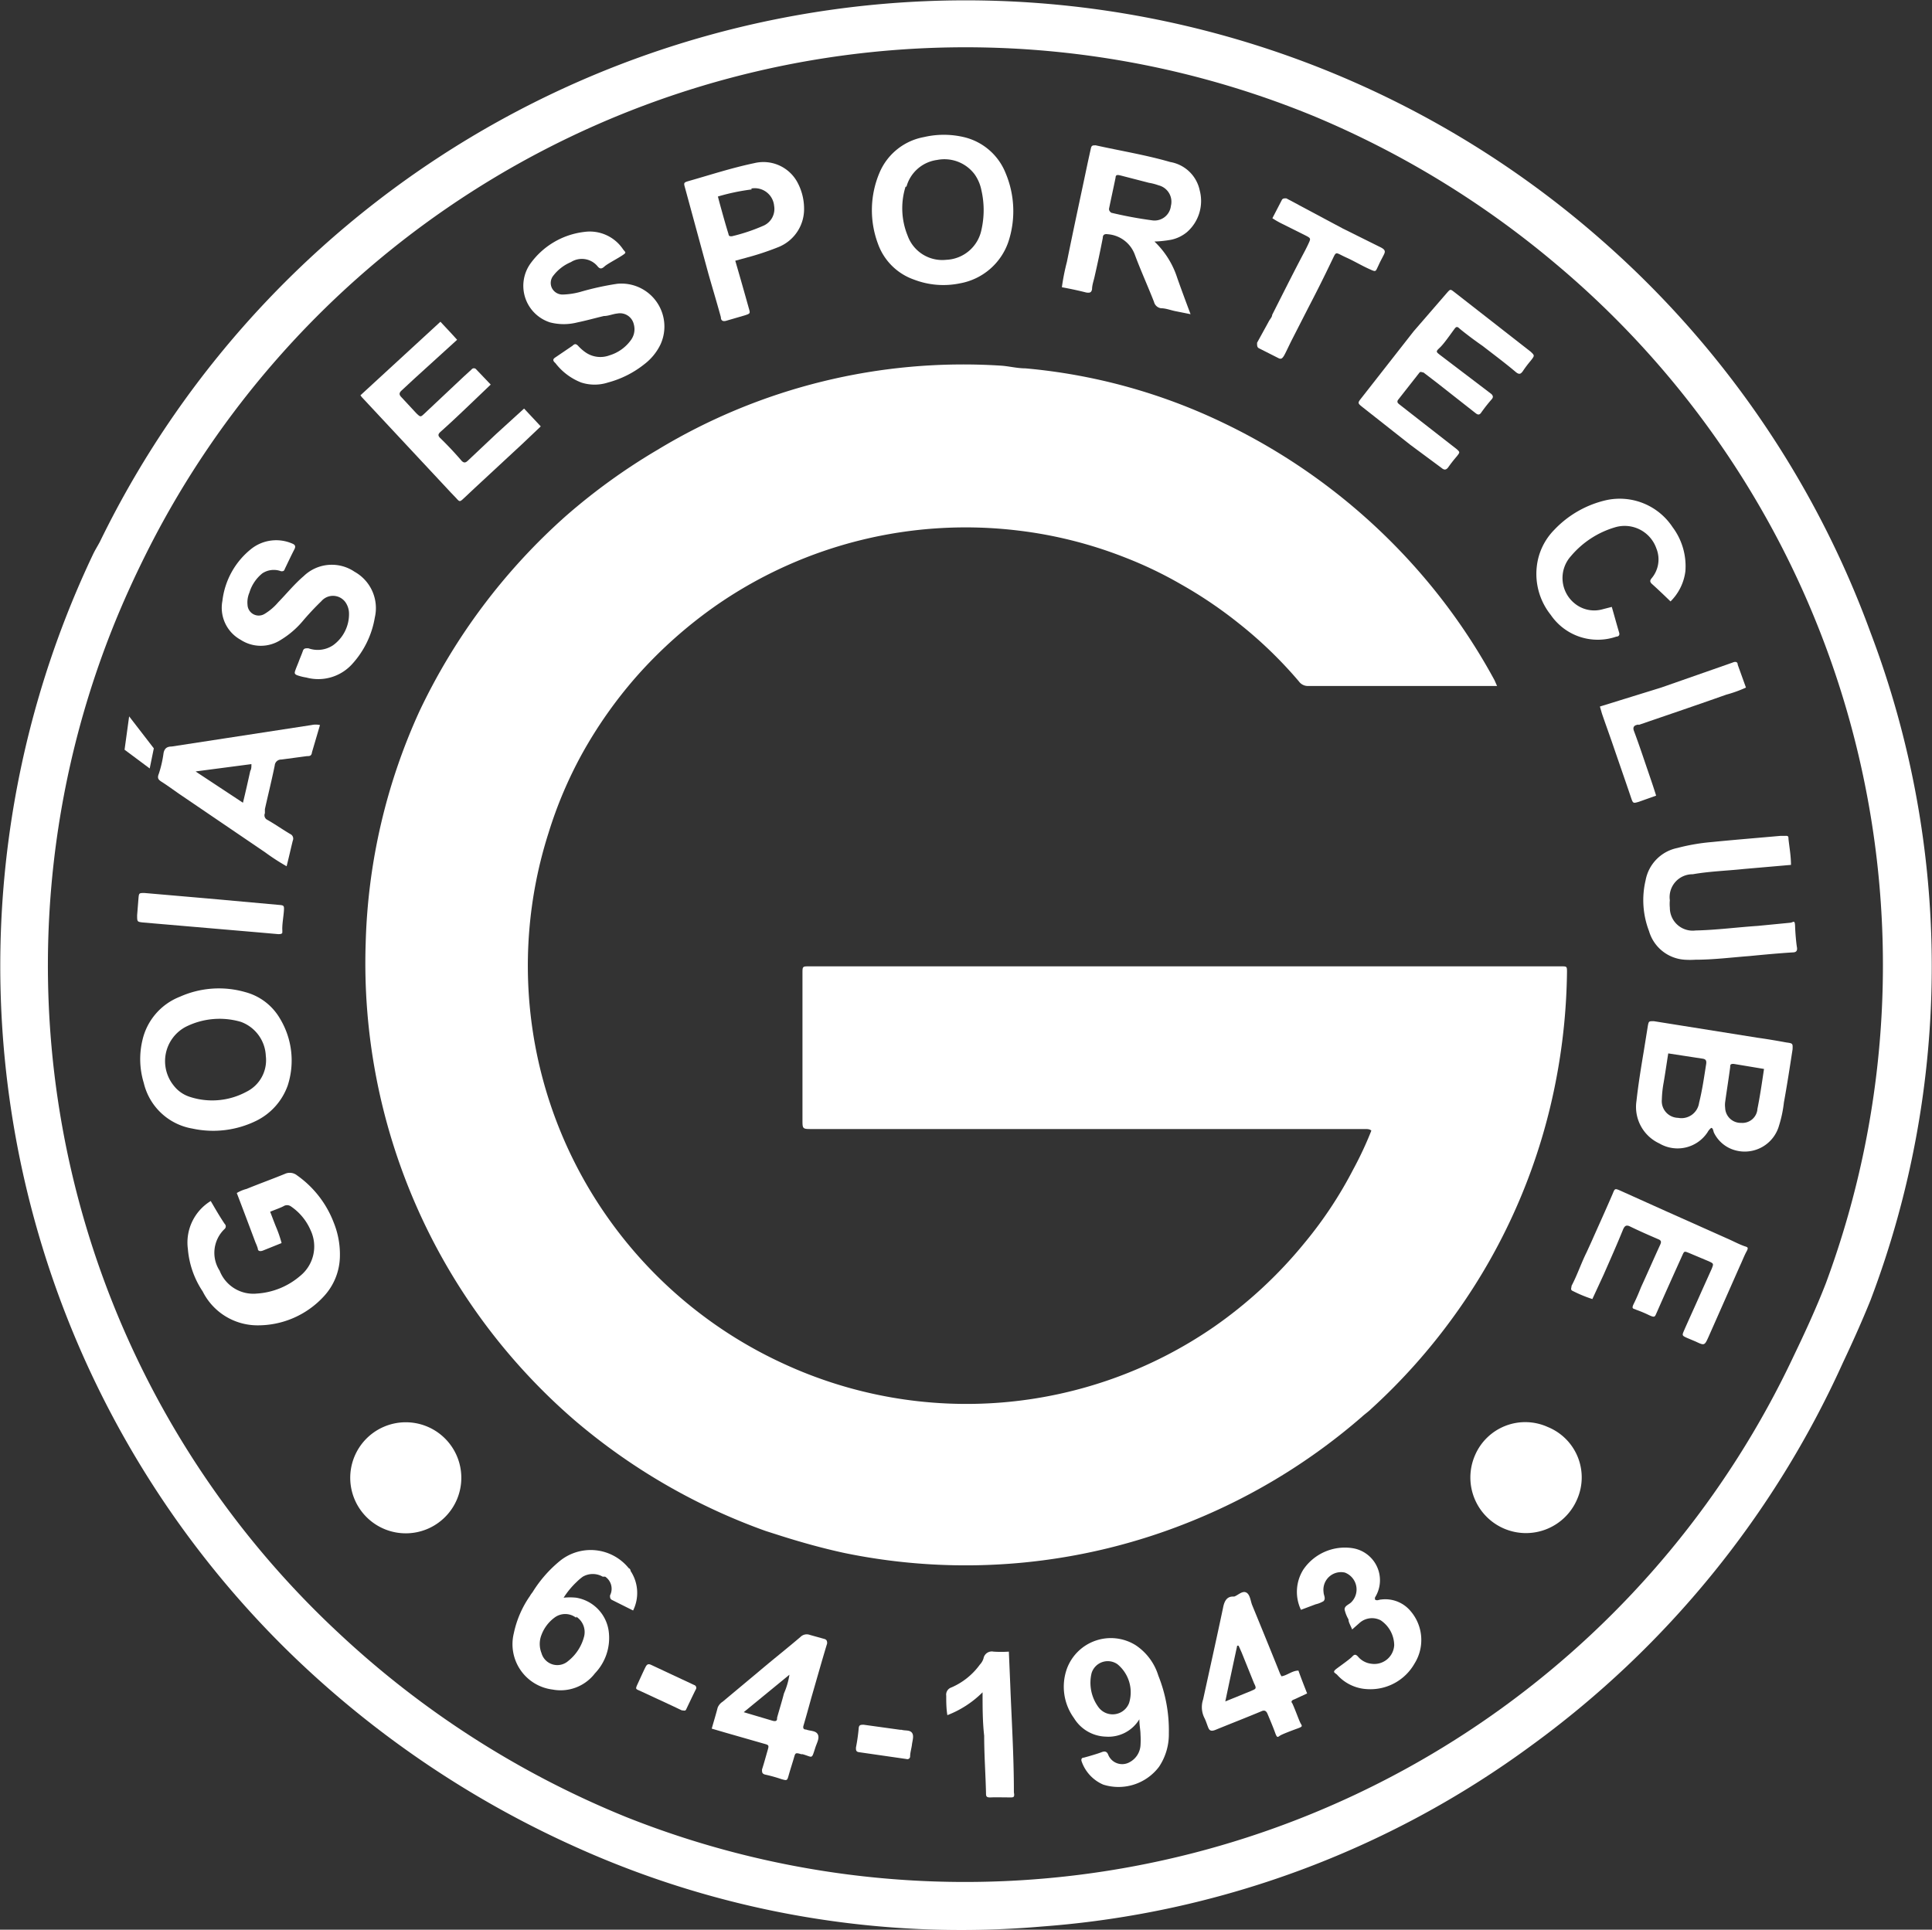
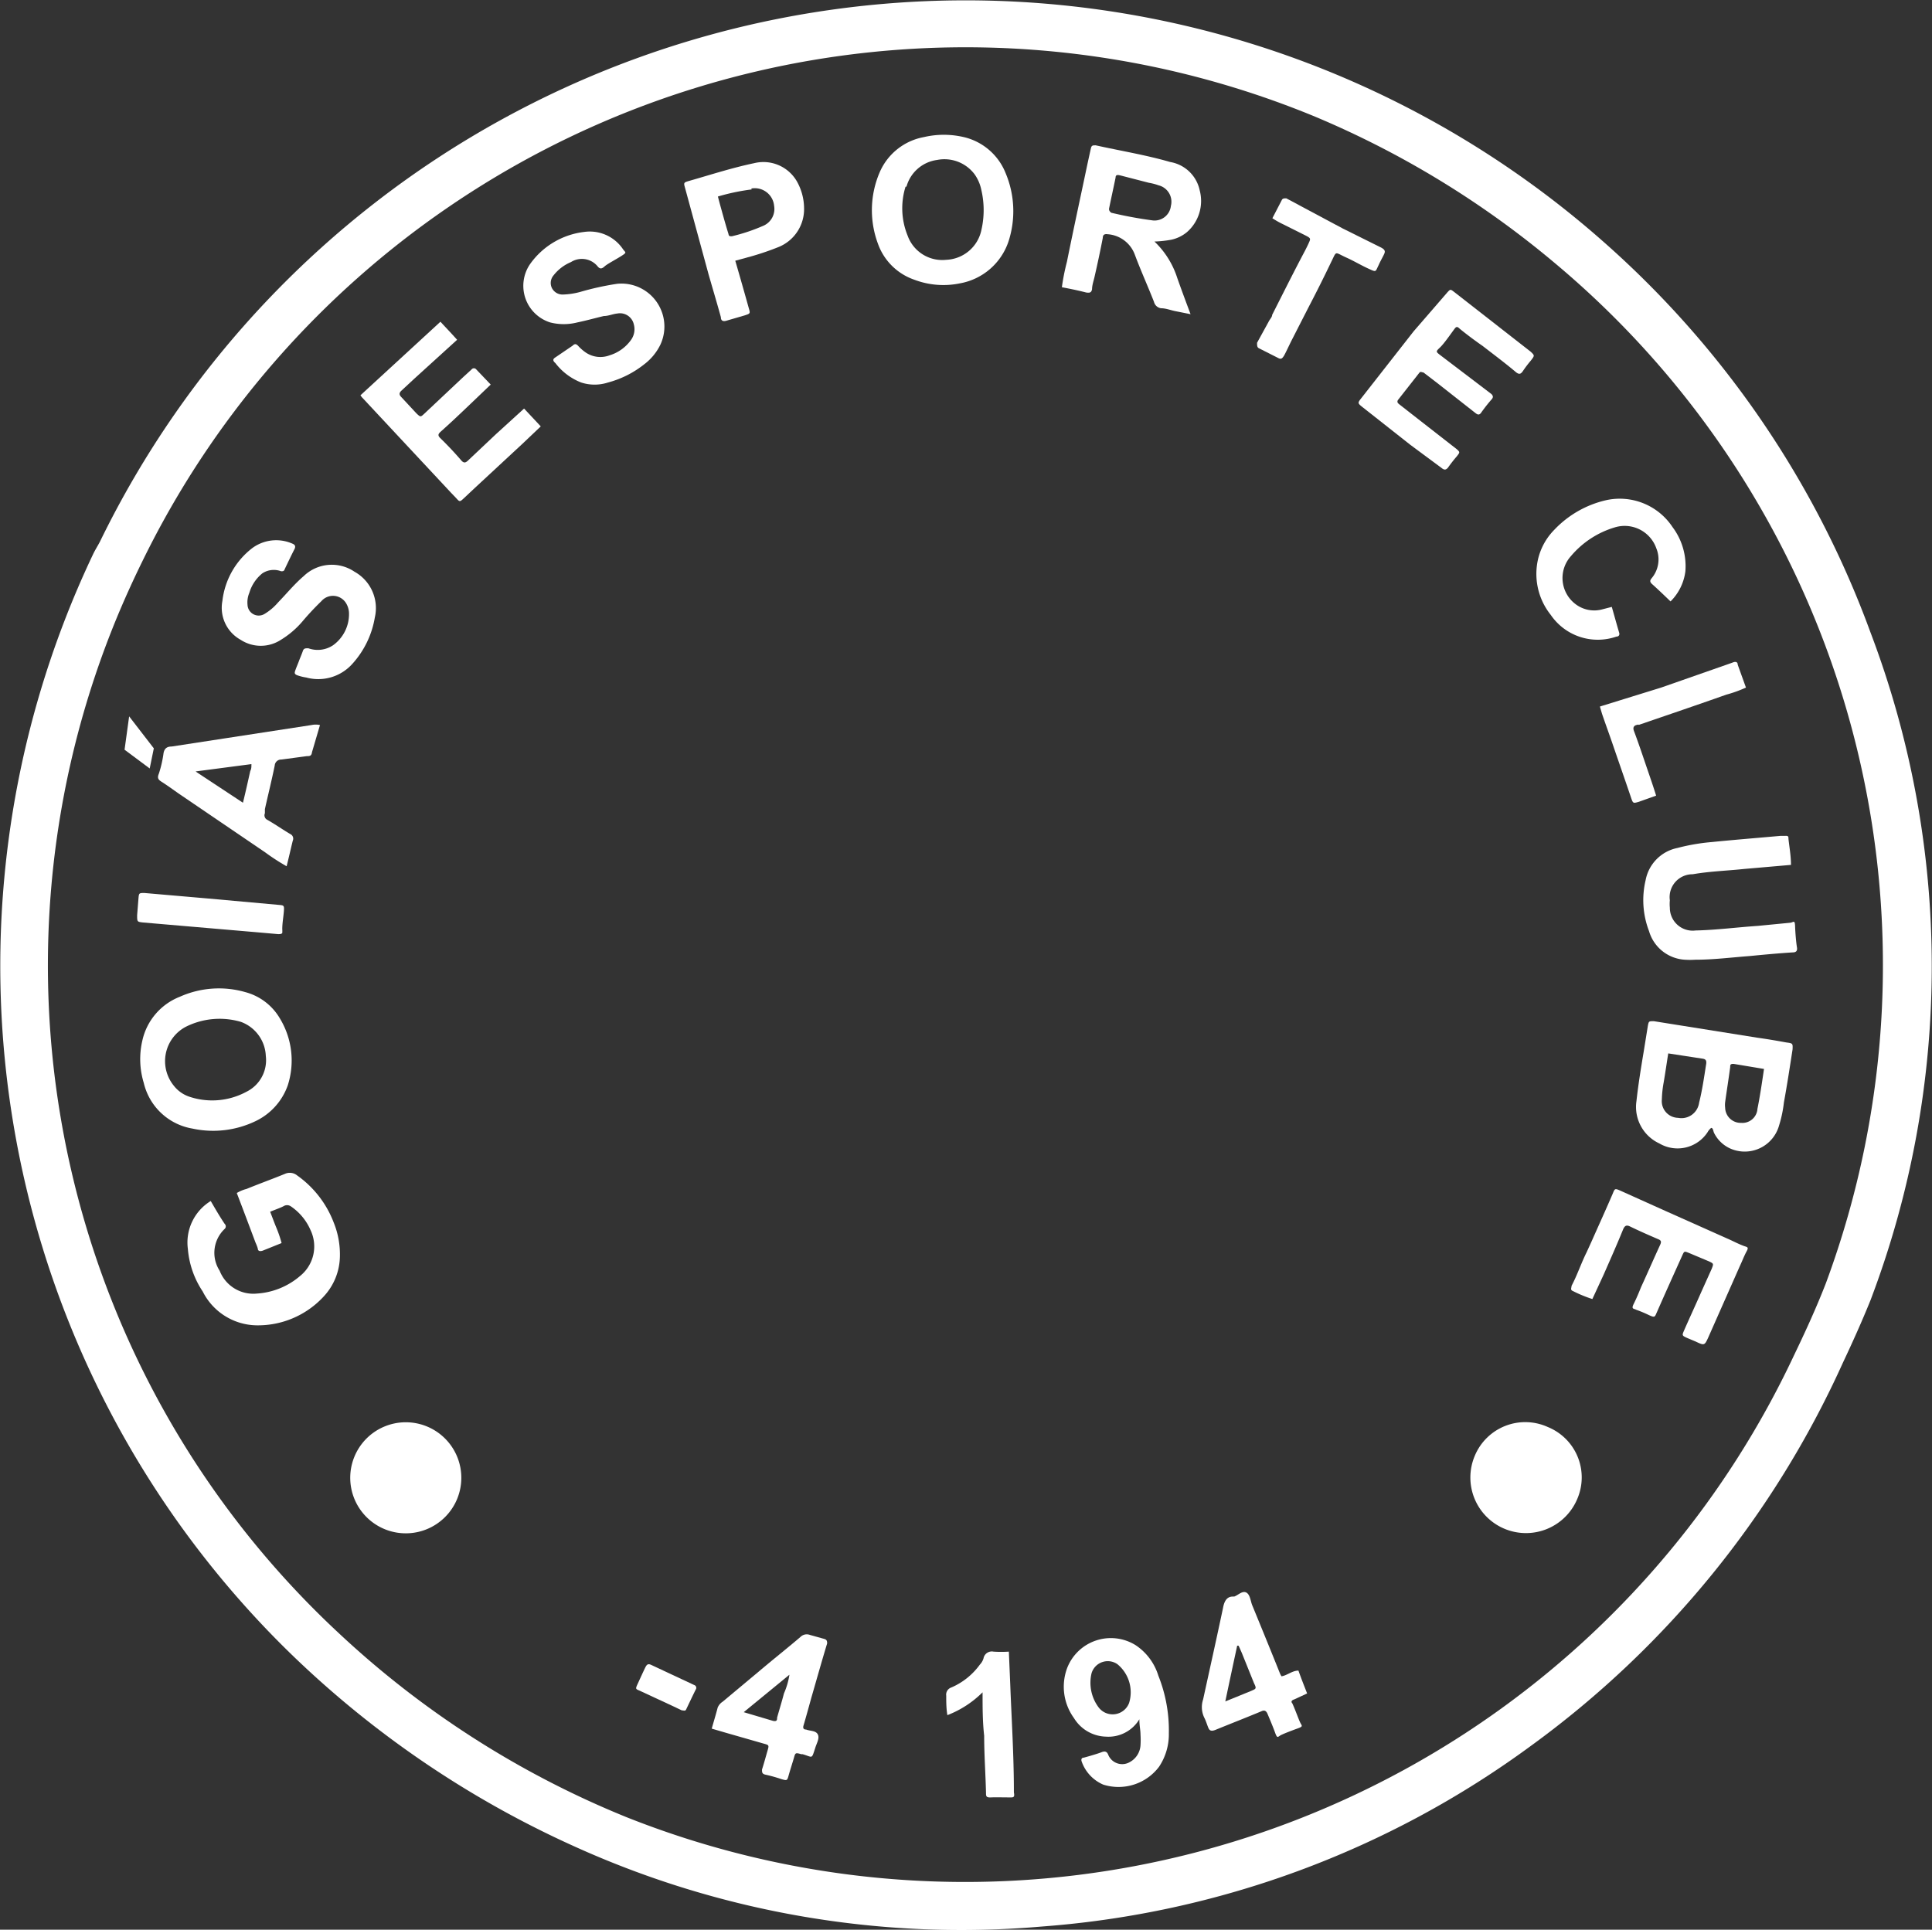
<svg xmlns="http://www.w3.org/2000/svg" viewBox="0 0 84.53 84.45">
  <rect x="0" y="0" width="84.53" height="84.45" fill="#333333" stroke="none" />
  <path d="M10.53,28a1.61,1.61,0,0,0,1.76,0,3.9,3.9,0,0,0,.93-.79,11.92,11.92,0,0,1,.84-.9.67.67,0,0,1,1.1.12.88.88,0,0,1,.11.4,1.68,1.68,0,0,1-.7,1.41,1.21,1.21,0,0,1-1.08.13c-.13,0-.2,0-.24.12s-.11.28-.16.41h0c-.05.14-.11.27-.16.41s-.07.2.13.26a2.09,2.09,0,0,0,.34.08,2,2,0,0,0,2-.58,4,4,0,0,0,1-2.05,1.82,1.82,0,0,0-.89-2,1.77,1.77,0,0,0-2.22.19c-.41.35-.75.77-1.12,1.15a2.43,2.43,0,0,1-.6.51.49.49,0,0,1-.74-.4,1.08,1.08,0,0,1,.08-.53,1.72,1.72,0,0,1,.57-.85.91.91,0,0,1,.82-.09c.08,0,.13,0,.16-.1.14-.29.28-.59.43-.88.06-.13,0-.19-.1-.23a1.76,1.76,0,0,0-1.77.21,3.41,3.41,0,0,0-1.29,2.3A1.6,1.6,0,0,0,10.53,28Z" style="fill:#fff" />
  <polygon points="6.73 32.75 5.65 31.35 5.45 32.81 6.55 33.63 6.73 32.75" style="fill:#fff" />
  <path d="M7.05,34.2c.27.17.54.37.8.55L11.6,37.3a9.52,9.52,0,0,0,.94.61c.1-.39.18-.76.27-1.12a.22.22,0,0,0-.11-.29c-.34-.2-.65-.42-1-.62a.22.22,0,0,1-.11-.29c0-.06,0-.12,0-.18.14-.63.3-1.27.43-1.91a.28.28,0,0,1,.29-.26l1.12-.15c.11,0,.2,0,.22-.17L14,31.73a.87.87,0,0,0-.37,0l-3.84.59-2.28.35c-.2,0-.33.08-.36.33a5.11,5.11,0,0,1-.2.86C6.87,34.05,6.93,34.12,7.05,34.2Zm1.51-.44L11,33.44c0,.13,0,.21-.05.3-.1.45-.2.9-.32,1.39l-2-1.32Z" style="fill:#fff" />
-   <path d="M11.26,40.8l.91.08c.07,0,.15,0,.18-.05a1.11,1.11,0,0,0,0-.17c0-.26.05-.52.07-.78s0-.26-.23-.28l-3.1-.28-2.77-.24c-.23,0-.24,0-.26.22L6,40.05c0,.29,0,.29.25.32Z" style="fill:#fff" />
+   <path d="M11.26,40.8l.91.08c.07,0,.15,0,.18-.05a1.11,1.11,0,0,0,0-.17c0-.26.05-.52.07-.78s0-.26-.23-.28l-3.1-.28-2.77-.24c-.23,0-.24,0-.26.22L6,40.05c0,.29,0,.29.25.32" style="fill:#fff" />
  <path d="M47.78,12.66c0-.18.07-.37.11-.55.13-.57.25-1.13.36-1.7,0-.13.07-.18.21-.16a1.37,1.37,0,0,1,1.19.89c.26.7.57,1.38.84,2.07a.37.37,0,0,0,.31.28c.21,0,.43.09.64.13l.65.13c-.21-.56-.4-1.07-.58-1.58a3.8,3.8,0,0,0-1-1.6,4.93,4.93,0,0,0,.74-.08,1.6,1.6,0,0,0,.68-.33,1.81,1.81,0,0,0,.56-1.83,1.59,1.59,0,0,0-1.29-1.24c-1.07-.31-2.18-.49-3.26-.73-.13,0-.18,0-.21.13s-.1.45-.15.68c-.3,1.43-.61,2.85-.9,4.29a9.48,9.48,0,0,0-.22,1.11c.37.07.71.14,1.06.23C47.7,12.83,47.75,12.79,47.78,12.66Zm.75-3.56c.09-.44.19-.89.28-1.33,0-.15.13-.11.22-.09L50.27,8a2.33,2.33,0,0,1,.42.11.74.74,0,0,1,.54.9.72.72,0,0,1-.84.63,17.78,17.78,0,0,1-1.77-.33C48.53,9.24,48.51,9.18,48.53,9.1Z" style="fill:#fff" />
  <path d="M40,12.24A3.58,3.58,0,0,0,42,12.4a2.75,2.75,0,0,0,2.12-1.82,4.29,4.29,0,0,0-.12-3A2.61,2.61,0,0,0,42.17,6a3.83,3.83,0,0,0-1.75,0,2.62,2.62,0,0,0-1.94,1.56,4.2,4.2,0,0,0-.07,3.1A2.58,2.58,0,0,0,40,12.24Zm-.34-4.07A1.61,1.61,0,0,1,41,7a1.65,1.65,0,0,1,1.65.64,1.82,1.82,0,0,1,.29.69,3.89,3.89,0,0,1,0,1.73,1.64,1.64,0,0,1-1.54,1.31,1.61,1.61,0,0,1-1.69-1.06A3.17,3.17,0,0,1,39.62,8.17Z" style="fill:#fff" />
  <path d="M19.73,21.56l.23.24c.15.17.16.17.34,0l.49-.46,2.07-1.92.8-.76-.73-.78L21.7,19l-1.24,1.17c-.09.08-.16.1-.26,0-.3-.35-.62-.69-.94-1-.11-.11-.09-.17,0-.26.44-.39.87-.8,1.29-1.2l.92-.88-.63-.66a.13.13,0,0,0-.21,0l-.35.32-1.7,1.6c-.18.17-.18.17-.36,0l-.65-.7c-.11-.11-.12-.19,0-.3s.45-.42.67-.62L20,14.87c-.24-.27-.48-.52-.73-.79L15.77,17.3l.06.08Z" style="fill:#fff" />
  <path d="M59.63,17.83l2.08,1.64,1.35,1c.13.11.2.1.29,0a6.12,6.12,0,0,1,.39-.5c.14-.18.14-.18,0-.31l-1.59-1.24-.92-.72c-.06-.05-.12-.09-.07-.19l.95-1.21c.05-.05.11,0,.17,0l.6.46,1.68,1.32c.1.08.16.08.23,0a6.9,6.9,0,0,1,.47-.6c.09-.1.06-.16,0-.23l-.13-.1L63,15.53c-.18-.14-.18-.15,0-.32s.44-.55.64-.82c.08-.11.13-.1.23,0,.32.26.64.5,1,.75.49.38,1,.76,1.46,1.15.14.11.21.08.3-.05a4.83,4.83,0,0,1,.34-.45c.18-.23.18-.23,0-.4l-3.33-2.6c-.18-.14-.18-.14-.31,0L61.85,14.5l-2.27,2.9C59.39,17.64,59.39,17.64,59.63,17.83Z" style="fill:#fff" />
  <path d="M55.08,15.24l.85.43c.13.07.18,0,.24-.09s.25-.51.38-.76l.7-1.37c.35-.67.69-1.35,1-2,.24-.48.13-.42.63-.19.34.15.65.34,1,.5s.29.14.44-.16c.06-.14.14-.28.21-.42s.12-.23-.11-.35L58.75,10,56.28,8.68c-.09,0-.15,0-.19.06l-.42.81a3.72,3.72,0,0,0,.46.26l1,.5c.23.12.22.13.12.35s-.2.4-.3.59c-.44.84-.86,1.68-1.29,2.53,0,.1-.11.2-.16.31L55,15C55,15.12,55,15.2,55.08,15.24Z" style="fill:#fff" />
  <path d="M24.07,14.11a2.4,2.4,0,0,0,1.19,0c.39-.08.78-.19,1.16-.28.2,0,.39-.09.59-.11a.62.62,0,0,1,.72.47.8.8,0,0,1-.11.67,1.79,1.79,0,0,1-.95.69,1.14,1.14,0,0,1-1.08-.15,1.93,1.93,0,0,1-.3-.27c-.09-.09-.15-.09-.24,0l-.75.51c-.11.07-.13.14,0,.25a2.62,2.62,0,0,0,1.13.85,1.9,1.9,0,0,0,1.17,0,4.34,4.34,0,0,0,1.59-.8,2.39,2.39,0,0,0,.71-.87A1.88,1.88,0,0,0,27,12.42a12.43,12.43,0,0,0-1.63.36,3.24,3.24,0,0,1-.75.11.52.52,0,0,1-.48-.3.51.51,0,0,1,.08-.54,1.89,1.89,0,0,1,.76-.58.89.89,0,0,1,1.17.19c.1.12.18.11.3,0s.49-.3.74-.46.18-.14.07-.29a1.75,1.75,0,0,0-1.7-.76,3.39,3.39,0,0,0-2.37,1.41A1.68,1.68,0,0,0,24.07,14.11Z" style="fill:#fff" />
  <path d="M31,12c.18.63.37,1.26.54,1.88,0,.17.11.2.26.15l.79-.23c.24-.08.24-.08.17-.32-.19-.68-.38-1.35-.59-2.07l.73-.2a11.92,11.92,0,0,0,1.19-.41,1.79,1.79,0,0,0,1.09-1.7A2.43,2.43,0,0,0,34.9,8,1.69,1.69,0,0,0,33,7.14c-1,.21-1.91.51-2.86.78-.24.07-.23.08-.16.33Zm1.87-3.75a.85.85,0,0,1,1,.76.8.8,0,0,1-.45.86,8,8,0,0,1-1.4.47c-.1,0-.13,0-.15-.11-.1-.32-.19-.64-.29-1s-.11-.4-.17-.63A9.31,9.31,0,0,1,32.89,8.29Z" style="fill:#fff" />
  <path d="M76.28,54.52c-.24-.09-.46-.21-.69-.31L72.88,53l-2-.9c-.23-.1-.23-.08-.32.14-.3.7-.62,1.4-.93,2.1l-.21.46c-.24.48-.41,1-.66,1.47,0,.09-.07.18.06.23a5.83,5.83,0,0,0,.85.35l.49-1.06c.29-.66.58-1.31.86-2,.07-.15.14-.19.29-.12.41.2.82.38,1.24.56.15.06.14.13.08.26-.28.61-.55,1.23-.83,1.84-.1.25-.2.49-.32.73s0,.2.11.26a5.31,5.31,0,0,1,.55.23c.28.13.26.08.36-.14.36-.82.73-1.64,1.1-2.46.09-.2.09-.2.29-.12l.88.37c.21.1.21.1.12.33l-.45,1c-.25.57-.51,1.13-.76,1.7-.09.21-.09.22.13.32l.38.16c.38.18.39.18.56-.2l1.38-3.12c.1-.21.18-.43.29-.63S76.43,54.58,76.28,54.52Z" style="fill:#fff" />
-   <path d="M68.13,47a26.62,26.62,0,0,0,.43-4.45c0-.26,0-.26-.26-.26H35.41c-.3,0-.3,0-.3.31V49c0,.41,0,.41.42.41H59.74c.08,0,.19,0,.26.07a15.62,15.62,0,0,1-.8,1.71,17.94,17.94,0,0,1-2.12,3.2,19.41,19.41,0,0,1-4,3.7,19.07,19.07,0,0,1-18.84,1.57,19.2,19.2,0,0,1-7.66-6.39A19.12,19.12,0,0,1,24,36.45,18.46,18.46,0,0,1,25.46,33a19.36,19.36,0,0,1,2.41-3.42,19.84,19.84,0,0,1,3.53-3.13,19.15,19.15,0,0,1,13.16-3.23,18.83,18.83,0,0,1,4.67,1.18,17.65,17.65,0,0,1,2.44,1.17,19,19,0,0,1,2.53,1.71,18.58,18.58,0,0,1,2.63,2.54.48.48,0,0,0,.42.2H65.5l-.11-.25a26.18,26.18,0,0,0-3.16-4.59,26.63,26.63,0,0,0-8.72-6.68,25.08,25.08,0,0,0-8.65-2.38c-.37,0-.73-.1-1.1-.12a25.82,25.82,0,0,0-15,3.69,26.66,26.66,0,0,0-4,2.89,26.73,26.73,0,0,0-6.41,8.55A26.06,26.06,0,0,0,16,41.26a26.43,26.43,0,0,0,9.17,20.92A26.74,26.74,0,0,0,33.5,67l.72.23c.89.28,1.79.53,2.71.73a26.24,26.24,0,0,0,15.23-1.4A26.53,26.53,0,0,0,59.59,62c.13-.12.28-.22.41-.35a26.23,26.23,0,0,0,3.64-4.09A25.93,25.93,0,0,0,68.13,47Z" style="fill:#fff" />
  <path d="M78.15,45.62c-.43-.08-.85-.15-1.28-.21l-4.51-.72c-.22,0-.22,0-.26.19L71.92,46c-.12.72-.24,1.45-.32,2.18a1.76,1.76,0,0,0,1,1.86,1.57,1.57,0,0,0,2.11-.49.6.6,0,0,1,.16-.19c.08,0,.09.14.12.21a1.46,1.46,0,0,0,.93.77,1.56,1.56,0,0,0,1.92-1.09,5.31,5.31,0,0,0,.21-1c.14-.77.26-1.55.38-2.33C78.44,45.66,78.44,45.66,78.15,45.62Zm-3.5.94c-.09.57-.17,1.14-.31,1.7a.78.78,0,0,1-.92.66.73.73,0,0,1-.71-.8,4.78,4.78,0,0,1,.08-.75c.07-.41.13-.83.2-1.27l1.5.23C74.63,46.35,74.67,46.41,74.65,46.56Zm2.24,2a.66.66,0,0,1-.71.58.68.68,0,0,1-.7-.66,1,1,0,0,1,0-.25c.07-.51.15-1,.22-1.53,0-.09,0-.15.16-.14l1.32.22C77.09,47.39,77,48,76.89,48.54Z" style="fill:#fff" />
  <path d="M67.72,62.45a2.39,2.39,0,0,0-3.19,1.25A2.42,2.42,0,1,0,69,65.62,2.38,2.38,0,0,0,67.72,62.45Z" style="fill:#fff" />
-   <path d="M60.43,70c-.09,0-.18.07-.27,0a.32.32,0,0,1,0-.09,1.42,1.42,0,0,0-1-2.16,2.2,2.2,0,0,0-2.13.93,1.83,1.83,0,0,0-.11,1.77l.64-.24a1.22,1.22,0,0,0,.35-.14c.11-.12,0-.26,0-.39a.77.77,0,0,1,.93-.86.79.79,0,0,1,.29,1.29c-.1.11-.31.16-.3.33a1.54,1.54,0,0,0,.17.43c0,.13.09.26.16.44l.34-.3a.82.82,0,0,1,.91-.1A1.33,1.33,0,0,1,61,72a.87.87,0,0,1-1,.81.89.89,0,0,1-.59-.32c-.08-.08-.14-.11-.24,0s-.44.35-.67.52-.11.18,0,.28a1.88,1.88,0,0,0,1.3.63,2.22,2.22,0,0,0,2.09-1.12,1.94,1.94,0,0,0-.17-2.29A1.44,1.44,0,0,0,60.43,70Z" style="fill:#fff" />
  <path d="M70,30.92l.09.31c.16.47.33.93.49,1.4.26.76.53,1.53.79,2.3.08.23.09.23.33.16l.76-.27c-.13-.42-.27-.82-.41-1.23s-.36-1.07-.56-1.6c-.06-.16,0-.24.14-.27s0,0,.08,0c1.28-.44,2.55-.87,3.82-1.32a5.53,5.53,0,0,0,.86-.31l-.36-1c0-.12-.09-.15-.21-.1l-.14.05-3,1.05Z" style="fill:#fff" />
  <path d="M70.11,10.54A42.13,42.13,0,0,0,4.37,23.71c-.1.19-.21.36-.3.55A42,42,0,0,0,12.75,72.4,43.45,43.45,0,0,0,25.1,80.79a41,41,0,0,0,20.49,3.52A41.29,41.29,0,0,0,67,76.39,42.18,42.18,0,0,0,80.63,59.64c.42-.89.83-1.8,1.21-2.74a41.17,41.17,0,0,0,0-29.22A42,42,0,0,0,70.11,10.54Zm9.78,45.61c-.43,1.11-.92,2.17-1.42,3.21A40.07,40.07,0,0,1,27.4,79.52a40.91,40.91,0,0,1-12.6-8.07A39.91,39.91,0,0,1,4.87,27.63c.5-1.27,1.07-2.51,1.68-3.71a40.07,40.07,0,0,1,51-18.81A40.82,40.82,0,0,1,68,11.49,40.06,40.06,0,0,1,79.89,56.15Z" style="fill:#fff" />
  <path d="M73.39,37.11A1.77,1.77,0,0,0,72,38.52a3.78,3.78,0,0,0,.15,2.23A1.74,1.74,0,0,0,73.71,42a3.62,3.62,0,0,0,.47,0c.79,0,1.57-.1,2.36-.16.62-.06,1.25-.12,1.89-.16.15,0,.22-.06.19-.23s-.07-.61-.08-.91-.07-.18-.2-.16l-1.44.14c-.9.06-1.8.18-2.71.2a1,1,0,0,1-1.13-1,1.67,1.67,0,0,1,0-.32,1,1,0,0,1,1-1.14c.74-.13,1.48-.15,2.23-.23l2.07-.18c0-.39-.07-.77-.11-1.14,0-.09,0-.14-.14-.13H77.9c-1,.09-2,.17-3,.27A8.82,8.82,0,0,0,73.39,37.11Z" style="fill:#fff" />
  <path d="M68,23.19a2.71,2.71,0,0,0-.76,1.59,2.87,2.87,0,0,0,.61,2.13,2.49,2.49,0,0,0,2.87.95c.09,0,.16-.06.12-.18-.11-.37-.21-.74-.32-1.12l-.39.1a1.35,1.35,0,0,1-1.22-.24,1.43,1.43,0,0,1-.18-2.08,4,4,0,0,1,1.92-1.26,1.47,1.47,0,0,1,1.82.92,1.28,1.28,0,0,1-.21,1.31c-.07.09-.08.14,0,.23.28.25.55.51.83.78A2.25,2.25,0,0,0,73.74,25a2.85,2.85,0,0,0-.56-1.93,2.77,2.77,0,0,0-2.91-1.18A4.51,4.51,0,0,0,68,23.19Z" style="fill:#fff" />
  <path d="M56.63,74.37l.56-.26c-.12-.31-.25-.63-.38-1-.27,0-.49.21-.74.25a.83.83,0,0,1-.07-.13c-.4-1-.81-2-1.22-3-.07-.19-.09-.46-.26-.54s-.35.12-.52.18l-.06,0c-.28,0-.38.23-.43.5-.28,1.33-.58,2.67-.87,4a1.06,1.06,0,0,0,.06.82c.06.12.1.25.15.38s.1.23.34.13c.66-.27,1.33-.53,2-.81.15-.07.22,0,.27.12s.23.54.33.82.12.17.26.1.48-.2.73-.29.18-.11.11-.25-.22-.57-.35-.85C56.48,74.48,56.5,74.41,56.63,74.37ZM54.74,74l-1.13.46c.18-.86.35-1.65.52-2.44h.06c.05.1.09.2.14.31l.54,1.34C55,73.92,54.93,73.91,54.74,74Z" style="fill:#fff" />
  <path d="M49.69,72a2.05,2.05,0,0,0-3,1,2.34,2.34,0,0,0,.3,2.19,1.69,1.69,0,0,0,1.39.81,1.58,1.58,0,0,0,1.47-.76c0,.28.05.47.05.67a3.62,3.62,0,0,1,0,.47.9.9,0,0,1-.48.74.66.66,0,0,1-.93-.32c-.05-.14-.14-.18-.29-.12s-.52.17-.78.24c-.1,0-.13.08-.09.18a1.72,1.72,0,0,0,.94,1,2.22,2.22,0,0,0,2.44-.78,2.55,2.55,0,0,0,.43-1.46,6.45,6.45,0,0,0-.46-2.53A2.47,2.47,0,0,0,49.69,72Zm-.29,2.53a.77.77,0,0,1-1.34.18,1.8,1.8,0,0,1-.3-1.49.74.74,0,0,1,1.13-.39A1.59,1.59,0,0,1,49.4,74.53Z" style="fill:#fff" />
  <path d="M30.37,73.74l-1.88-.88c-.15-.07-.2,0-.26.12s-.22.47-.33.71-.09.22.11.31l1.4.65h0l.42.2c.09,0,.16.05.2-.06.14-.29.27-.57.41-.85A.13.13,0,0,0,30.37,73.74Z" style="fill:#fff" />
  <path d="M11.19,49.06a2.75,2.75,0,0,0,1.4-1.56,3.55,3.55,0,0,0-.35-2.94,2.49,2.49,0,0,0-1.5-1.14,4.18,4.18,0,0,0-2.87.2,2.68,2.68,0,0,0-1.64,1.91,3.56,3.56,0,0,0,.06,1.86,2.64,2.64,0,0,0,2.13,2A4.28,4.28,0,0,0,11.19,49.06ZM7.61,47.52a1.7,1.7,0,0,1,.51-2.58,3.3,3.3,0,0,1,2.42-.22,1.66,1.66,0,0,1,1.09,1.49,1.54,1.54,0,0,1-.85,1.57A3.15,3.15,0,0,1,8.3,48,1.44,1.44,0,0,1,7.61,47.52Z" style="fill:#fff" />
  <path d="M18.64,62.41A2.43,2.43,0,1,0,20,65.6,2.43,2.43,0,0,0,18.64,62.41Z" style="fill:#fff" />
  <path d="M13,51.44a.51.51,0,0,0-.53-.07c-.56.23-1.12.43-1.68.66a1.58,1.58,0,0,0-.43.18c.28.73.55,1.45.82,2.17a2,2,0,0,1,.1.26c0,.12.11.13.22.09l.82-.33a5.24,5.24,0,0,0-.24-.7c-.09-.22-.17-.44-.26-.67.21-.09.4-.15.58-.24a.29.29,0,0,1,.32,0,2.41,2.41,0,0,1,.87,1.05,1.66,1.66,0,0,1-.46,2,3.21,3.21,0,0,1-1.89.77,1.58,1.58,0,0,1-1.63-1,1.44,1.44,0,0,1,.22-1.83.15.15,0,0,0,0-.22c-.21-.31-.4-.64-.61-1a2.13,2.13,0,0,0-1,2.1,3.92,3.92,0,0,0,.65,1.86A2.68,2.68,0,0,0,11.22,58a3.91,3.91,0,0,0,2.95-1.27,2.63,2.63,0,0,0,.7-1.69,3.71,3.71,0,0,0-.27-1.54A4.48,4.48,0,0,0,13,51.44Z" style="fill:#fff" />
-   <path d="M27.59,68.75s0-.09-.08-.12a2.14,2.14,0,0,0-3-.33,5.51,5.51,0,0,0-1.21,1.38s-.08.1-.11.16a4.45,4.45,0,0,0-.71,1.64,2,2,0,0,0,1.7,2.46,1.89,1.89,0,0,0,1.85-.71,2.24,2.24,0,0,0,.6-1.86,1.72,1.72,0,0,0-1.42-1.45,2.61,2.61,0,0,0-.55,0,3.6,3.6,0,0,1,.57-.69A2.18,2.18,0,0,1,25.5,69a.87.87,0,0,1,.87,0l.11,0a.64.64,0,0,1,.21.82c0,.09,0,.14.07.19l.94.47A1.74,1.74,0,0,0,27.59,68.75Zm-2.38,2a.8.8,0,0,1,.35.85,2,2,0,0,1-.7,1.09.72.72,0,0,1-1.17-.35,1.08,1.08,0,0,1,0-.79,1.67,1.67,0,0,1,.56-.75A.78.78,0,0,1,25.21,70.8Z" style="fill:#fff" />
  <path d="M36.05,71.72l-.61-.17a.39.39,0,0,0-.42.09c-.61.52-1.22,1-1.82,1.51l-1.58,1.32a.56.56,0,0,0-.22.26c-.08.31-.17.6-.26.92l.65.19,1.64.47c.22.06.22.07.15.31s-.15.54-.24.82c0,.12,0,.18.13.22a6.44,6.44,0,0,1,.72.2c.25.07.25.07.32-.18s.15-.49.22-.73.06-.26.33-.18l.06,0c.45.13.38.24.55-.28.06-.2.2-.42.11-.59s-.33-.14-.51-.21h0c-.12,0-.15-.07-.11-.19.12-.41.23-.81.34-1.21.23-.79.45-1.58.69-2.37C36.19,71.81,36.17,71.75,36.05,71.72ZM34.3,74.11c-.09.35-.2.7-.3,1.06,0,.09,0,.18-.18.14l-1.28-.38,2-1.64A3.29,3.29,0,0,1,34.3,74.11Z" style="fill:#fff" />
  <path d="M44.36,78.4c0-1.57-.1-3.14-.16-4.7l-.06-1.42a5,5,0,0,1-.67,0,.37.37,0,0,0-.44.3.69.69,0,0,1-.16.27,3,3,0,0,1-1.25,1,.33.33,0,0,0-.22.36c0,.27,0,.55.05.85a4.44,4.44,0,0,0,1.54-1c0,.67,0,1.28.07,1.9,0,.83.06,1.66.08,2.49,0,.15,0,.22.21.21s.58,0,.86,0c.11,0,.18,0,.16-.16A.49.49,0,0,1,44.36,78.4Z" style="fill:#fff" />
-   <path d="M39.44,75.7h-.06l-1.59-.22c-.13,0-.21,0-.22.16a8.09,8.09,0,0,1-.12.84c0,.11,0,.18.13.2l2.08.3a.12.12,0,0,0,.16-.11c0-.17.06-.35.08-.52s.1-.39,0-.52S39.61,75.75,39.44,75.7Z" style="fill:#fff" />
</svg>